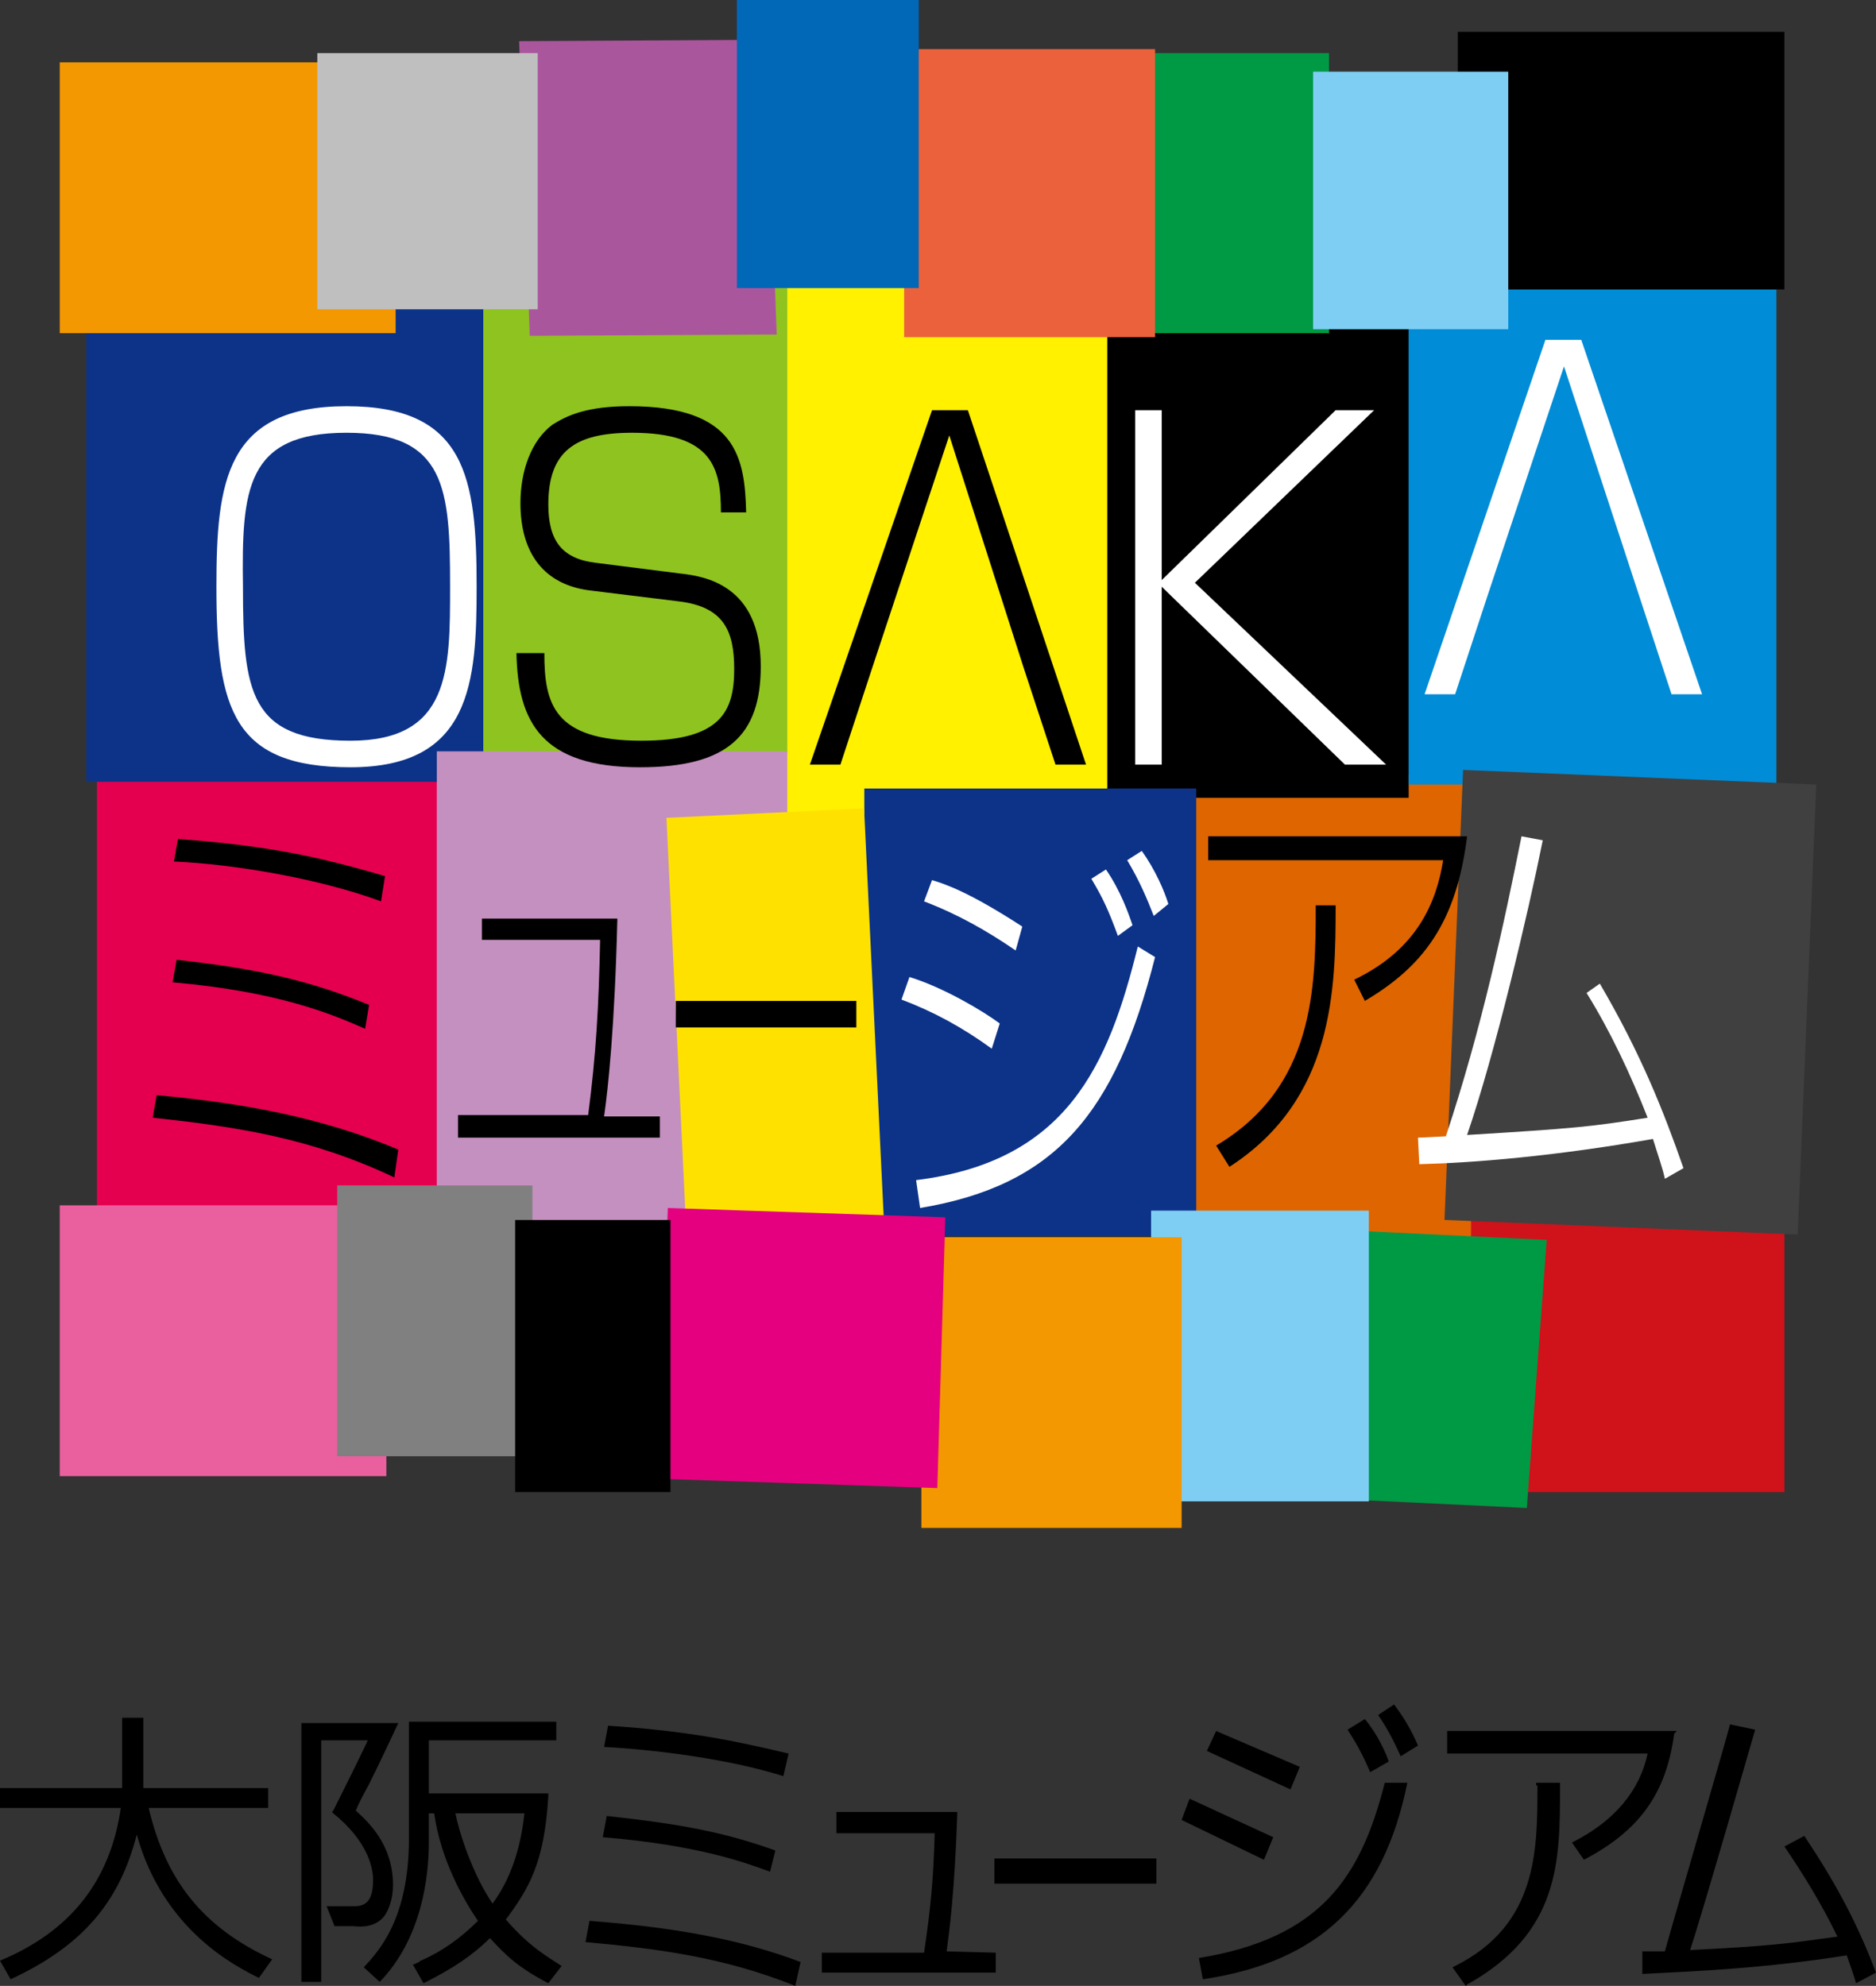
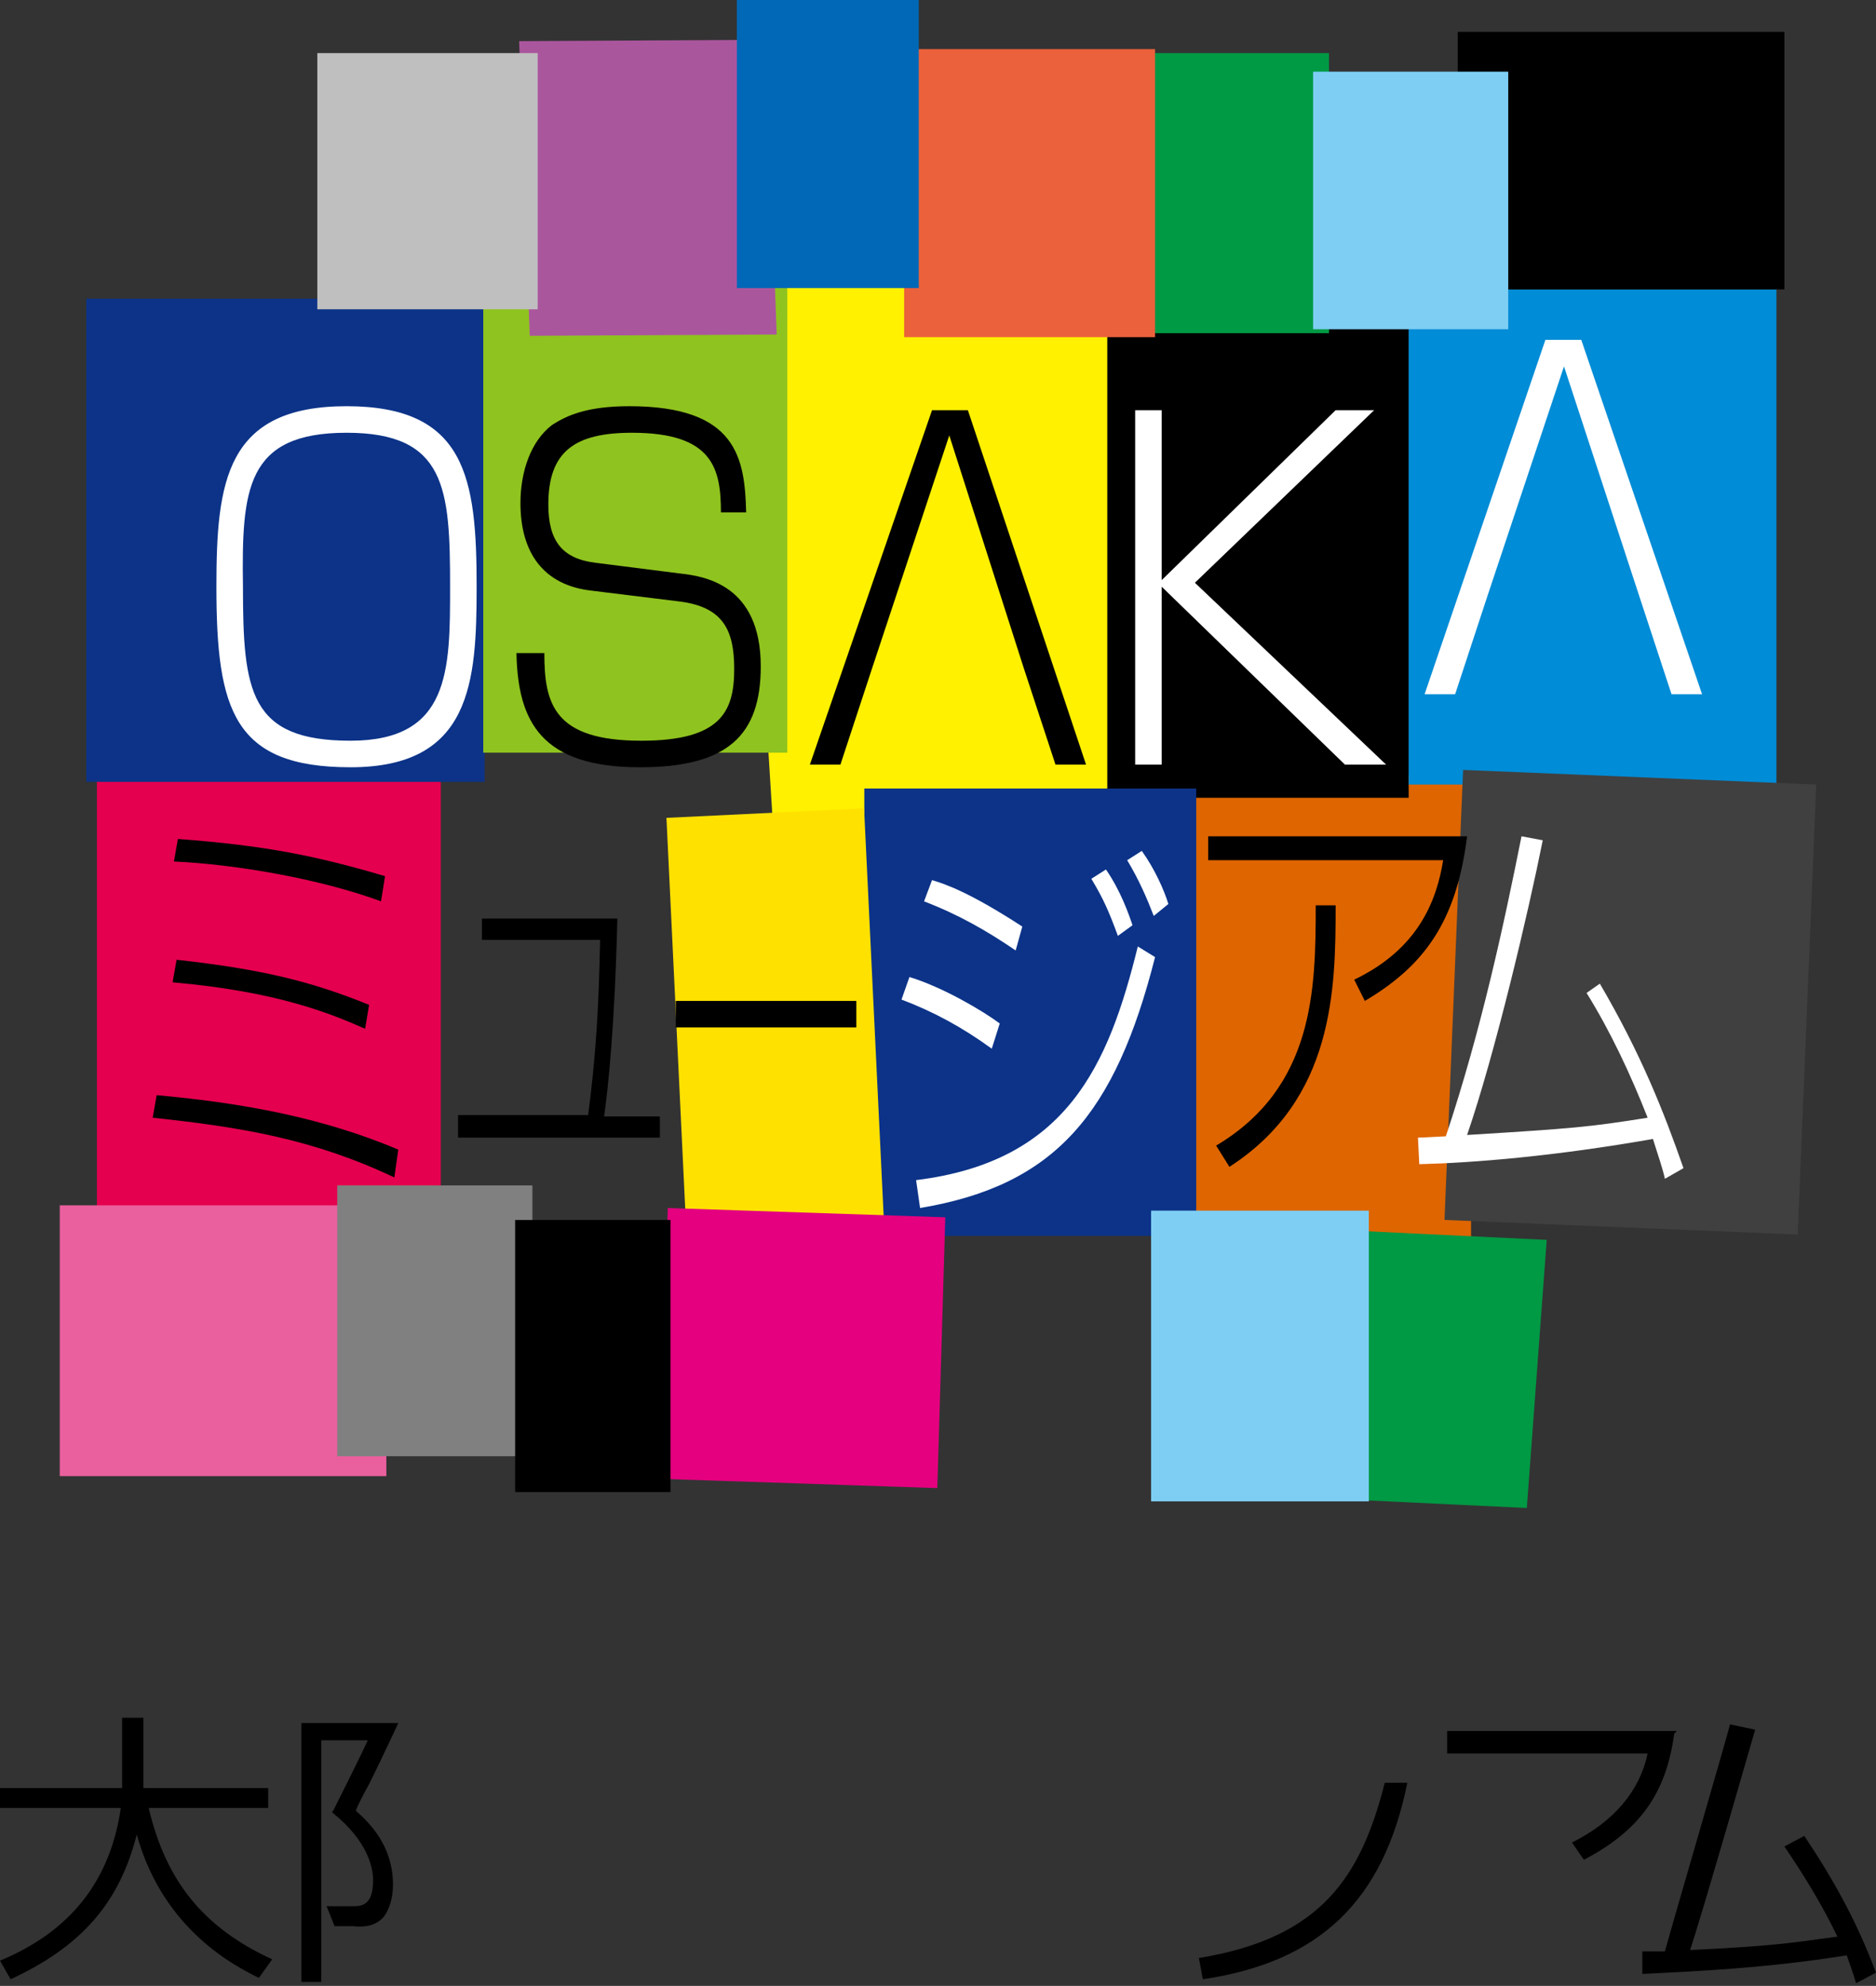
<svg xmlns="http://www.w3.org/2000/svg" version="1.1" x="0" y="0" viewBox="0 0 141.3 149.6" xml:space="preserve">
  <rect x="0" y="0" width="141.3" height="149.6" fill="#333333" stroke="none" />
  <style type="text/css">.st6{fill:#0c3388}.st13{fill:#094}.st14{fill:#7ecef4}.st21{fill:#fff}</style>
  <path fill="none" d="M-110.6-509.4h595v842h-595z" id="レイヤー_1" />
  <g id="レイヤー_2">
    <path d="M11.2 136.2h9v-1.5h-9.4v-5.3H9.2v5.3H0v1.5h9.1c-.8 5.5-3.8 9.3-9.1 11.5l.8 1.4c5.4-2.5 8.2-5.8 9.5-10.9 2 7.2 7.4 9.9 9.2 10.8l1-1.4c-5.2-2.4-8-5.9-9.3-11.4zm17.7 8.2c.4-.5.7-1.4.7-2.4 0-3-1.8-4.7-2.8-5.6.1-.3.5-1.1 1-2 .9-1.8 2.2-4.6 2.2-4.6h-7.3v19.5h1.5v-18.2h3.5c-.4.9-2 4.1-2.6 5.3l-.1.1.1.1c2.6 2.1 3 4.1 3 5 0 1.4-.4 2-1.4 2h-2.1l.6 1.5h1.4c.8.1 1.7 0 2.3-.7z" />
-     <path d="M38.1 144.6c1.7-2.3 2.9-4.2 3.2-9.3v-.2h-9v-4h9.6v-1.4H30.8v8.8c0 6.1-2.3 8.5-3.4 9.7l1.2 1.1c3.2-3.3 3.7-8 3.7-10.5v-2.2h.4c.5 3.5 2.2 6.5 3.3 8.1-1.3 1.3-2.7 2.3-4.3 3 0 0-.1 0-.1.1-.1 0-.2.1-.5.2l.8 1.4c2.2-1.1 3.7-2.1 5-3.4 1.2 1.3 2.1 2.2 4.4 3.4l1-1.3c-.9-.6-2.4-1.4-4.2-3.5zm-1-1.2c-1.5-2.2-2.5-5.3-2.8-6.8h5.2c-.2 1.8-.7 4.5-2.4 6.8zm22.3-11.3c-4.2-1-7.6-1.7-13.6-2.1l-.3 1.6c3.8.2 9.4.9 13.5 2.2l.4-1.7zm-15.3 14.2c5.4.5 10.3 1.1 15.8 3.3l.4-1.8c-4.5-1.7-9.4-2.6-15.9-3.1l-.3 1.6zm14.3-6.9c-3.9-1.4-7.2-2-12.7-2.6l-.3 1.6c7.2.6 10.7 1.9 12.6 2.6l.4-1.6zm12.9 7.6c.2-1.5.6-4.4.8-10.3v-.2H63v1.6h7.4c-.1 3.6-.3 5.6-.8 9h-7.7v1.5H75v-1.5l-3.7-.1zm3.6-7h12.2v1.9H74.9zm23-6.9l-6.3-2.7-.7 1.5 6.3 2.9zm6.7-.4c-.2-.6-.8-2-1.8-3.2l-1.3.8c.7 1.1 1.1 1.8 1.7 3.2l1.4-.8zm-8.7 5.7l-6.3-2.9-.6 1.6 6.2 3zm7.9-9.2c.7 1 1.2 2 1.7 3.1l1.3-.8c-.2-.5-.8-1.8-1.8-3.1l-1.2.8zm12 5.3c0 4.9 0 10.5-6.2 13.6l-.2.1 1 1.4.1-.1c7-3.9 7-9.3 7-14.9v-.3h-1.8v.2z" />
    <path d="M126.3 130.4H109v1.7h15.1c-.6 2.8-2.5 5.1-5.7 6.7l.9 1.3c4.2-2.2 6.2-5 6.8-9.5l.2-.2zm9.6 7.9l-1.5.8c1.3 1.9 2.8 4.3 4 6.8h-.1c-3.6.5-4.9.7-11 1 .3-.9 1.3-4.1 4.9-16.6l-1.9-.4c0 .2-4.5 15.6-4.9 17.1h-1.7v1.7c3.9-.2 9.1-.4 15.4-1.4.3.9.5 1.4.7 2.1l1.5-.8c-1.4-3.7-3-6.7-5.4-10.3zm-45.6 9.2l.3 1.6c8.8-1.3 13.6-5.9 15.4-14.8h-1.7c-1.8 7.1-4.8 11.7-14 13.2z" />
-     <path fill="#d0121b" d="M109.1 90.9h25.3v21.5h-25.3z" />
    <path fill="#e5004f" d="M7.3 58.4h25.9v33.3H7.3z" />
    <path fill="#de6500" d="M89.8 58.4h21v36.3h-21z" />
    <path transform="matrix(.998 -.062 .062 .998 -2.37 4.447)" fill="#fff100" d="M56.9 20.1h27.5V61H56.9z" />
    <path d="M83.4 23.8h22.7v36.3H83.4z" />
    <path fill="#008cd6" d="M106.1 21.8h27.7v37.3h-27.7z" />
    <path class="st6" d="M33 58.9h3.5V22.5h-30v36.4H33z" />
    <path fill="#8fc31f" d="M36.4 18.8h22.9v37.9H36.4z" />
    <path fill="#404040" d="M108.8 91.9l26.6 1.1 1.4-33.9-26.6-1.1z" />
-     <path fill="#c490bf" d="M32.9 56.6V94h26.4v-.4.4-37.4z" />
    <path class="st6" d="M65.1 59.4h25v33.7h-25z" />
    <path transform="matrix(.999 -.048 .048 .999 -3.69 2.92)" fill="#ffe100" d="M51 61.2h14.9v32.9H51z" />
    <path fill="#ea609e" d="M4.5 90.8h24.6v20.4H4.5z" />
    <path fill="gray" d="M25.4 89.3h14.7v20.4H25.4z" />
    <path class="st13" d="M101.8 92.7l-1.5 20.2 14.7.7 1.5-20.2z" />
    <path class="st14" d="M86.7 91.2h16.4v21.9H86.7z" />
-     <path d="M69.4 93.2H89v21.9H69.4zM4.5 4.7h25.3v20.4H4.5z" fill="#f39800" />
    <path d="M109.8 2.4h24.6v19.4h-24.6z" />
    <path class="st13" d="M100.1 4v.1V4v21.1H83.2V4z" />
    <path fill="#eb613b" d="M68.1 3.7H87v21.7H68.1z" />
    <path class="st14" d="M98.9 5.4h14.7v19.4H98.9z" />
    <path fill="#aa569d" d="M57.7 3l.8 22.2-18.6.1-.8-22.2z" />
    <path fill="#bfbfbf" d="M23.9 4h16.6v19.3H23.9z" />
    <path fill="#0068b7" d="M55.5 0h13.7v21.7H55.5z" />
    <path fill="#e4007f" d="M50.3 91v.2-.2l-.7 20.4 21 .7.6-20.4z" />
    <path d="M38.8 91.9v.2-.2 20.5h11.7V91.9zM110.5 63c-.8 6.5-3.3 9.8-7.7 12.4l-.8-1.6c4.8-2.3 6.2-5.9 6.7-9H91V63h19.5zM91.6 86.3c7.4-4.4 7.5-11.8 7.5-18.1h1.5c0 6.3-.1 14.6-8 19.7l-1-1.6z" />
    <path class="st21" d="M26.1 32.6c7.5 0 7.8 4.2 7.8 11.6 0 6.3 0 11.6-7.5 11.6-7.6 0-8.1-3.7-8.1-11.6-.1-7.3.2-11.6 7.8-11.6zm0-2c-9.1 0-9.8 5.7-9.8 13.6 0 9.3 1.3 13.6 10.1 13.6 9.1 0 9.5-6.4 9.5-13.6 0-8.2-.8-13.6-9.8-13.6z" />
    <path d="M54.3 38.6c0-3.3-.6-6-6.7-6-4.3 0-6.3 1.4-6.3 5.4 0 2.7 1 4.1 3.6 4.4l6.3.8c1.8.2 6.1.8 6.1 7 0 5.2-2.5 7.6-9.1 7.6-7.4 0-9.2-3.4-9.3-8.6H41c0 3.8.7 6.6 7.3 6.6 6 0 7-2.2 7-5.4 0-2.9-.8-4.7-4.2-5.1l-6.5-.8c-3.7-.4-5.4-2.9-5.4-6.6 0-2.4.8-4.7 2.4-5.9 1.1-.7 2.6-1.4 5.8-1.4 8.1 0 8.7 3.9 8.8 8h-1.9zm18.6-7.7h-2.7L61 57.6h2.3l2.4-7.3 5.8-17.5 5.6 17.5 2.4 7.3h2.3l-8.9-26.7z" />
    <path class="st21" d="M101.3 57.6L87.5 44.2v13.4h-2V30.9h2v12.8l13.1-12.8h2.9L90 43.9l14.4 13.7h-3.1zm17.8-32h-2.7l-9.1 26.7h2.3L112 45l5.8-17.4 5.7 17.4 2.4 7.3h2.3l-9.1-26.7z" />
    <path d="M28.7 67.9c-4.6-1.7-11-2.8-15.6-3l.3-1.7c6.7.5 10.5 1.3 15.6 2.8l-.3 1.9zm-1.2 9.6C25 76.4 21 74.7 13 74l.3-1.7c6.3.7 10.1 1.6 14.5 3.4l-.3 1.8zm2.2 11.2c-6.1-2.9-11.6-3.8-18.2-4.5l.3-1.7c6.6.6 12.5 1.7 18.2 4.1l-.3 2.1zm16.8-19.5c-.2 8.2-.7 12.8-1 14.9h4.2v1.6H34.5V84h9.8c.6-4.6.8-8.2.9-13.2h-8.9v-1.6h10.2zm18 6.2v2H50.9v-2h13.6z" />
    <path class="st21" d="M76.5 71.6c-2.2-1.5-4.3-2.7-6.9-3.7l.6-1.6c1 .3 2.8.9 6.8 3.5l-.5 1.8zM74.7 79c-2.2-1.6-4.4-2.8-6.8-3.7l.6-1.7c2.6.8 5.6 2.6 6.8 3.5l-.6 1.9zm9.5-8.5c-.7-1.9-1.1-2.8-2-4.3l1.1-.7c1.1 1.6 1.7 3.3 2 4.2l-1.1.8zM69 88.9c11.4-1.4 14.5-8.7 16.7-17.6l1.3.8C84 83.9 79.5 89.3 69.3 91l-.3-2.1zM86.9 69c-.5-1.3-1.1-2.7-2-4.2l1.1-.7c1 1.4 1.7 3 2 4l-1.1.9zm33.6 5.1c3.1 5.3 4.8 9.6 6.3 13.9l-1.4.8c-.2-.9-.5-1.7-.9-3-7.4 1.3-13.5 1.8-17.6 1.9l-.1-2c.4 0 1.9-.1 2.1-.1 2.7-8.1 4.4-16.1 5.7-22.6l1.6.3c-1.1 5.5-3.6 16.1-5.7 22.2 8.1-.5 9.2-.6 13.6-1.3-1.3-3.3-2.8-6.5-4.6-9.4l1-.7z" />
  </g>
</svg>